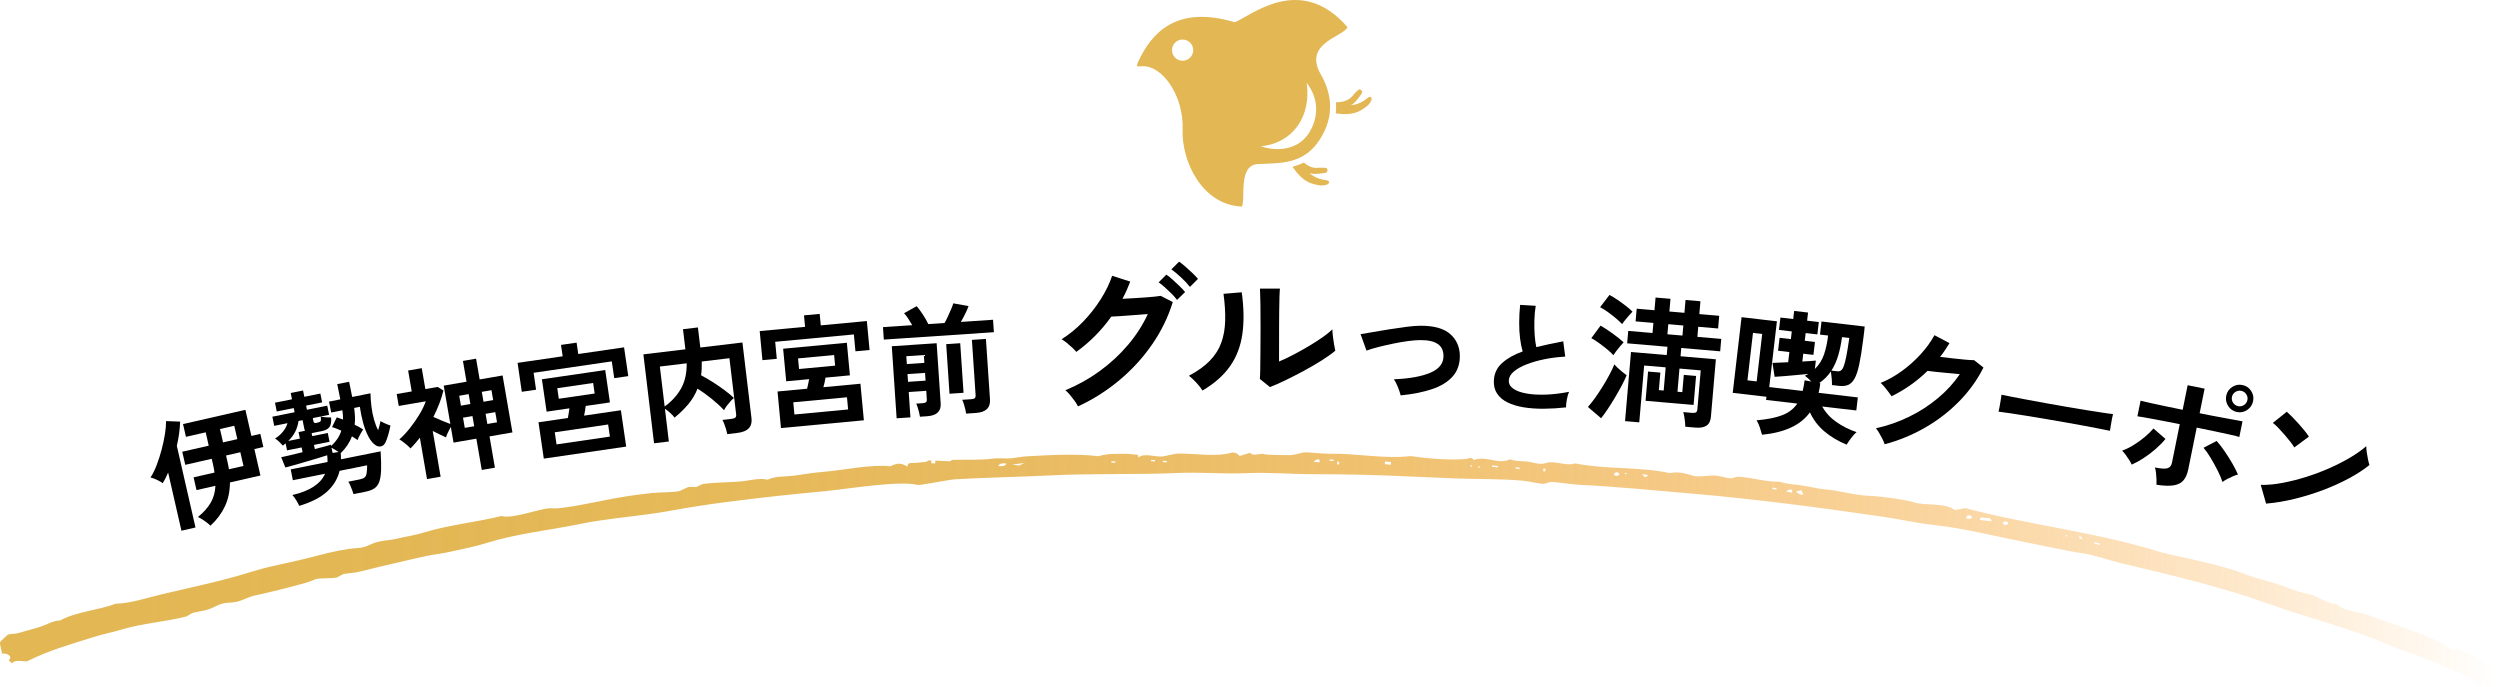
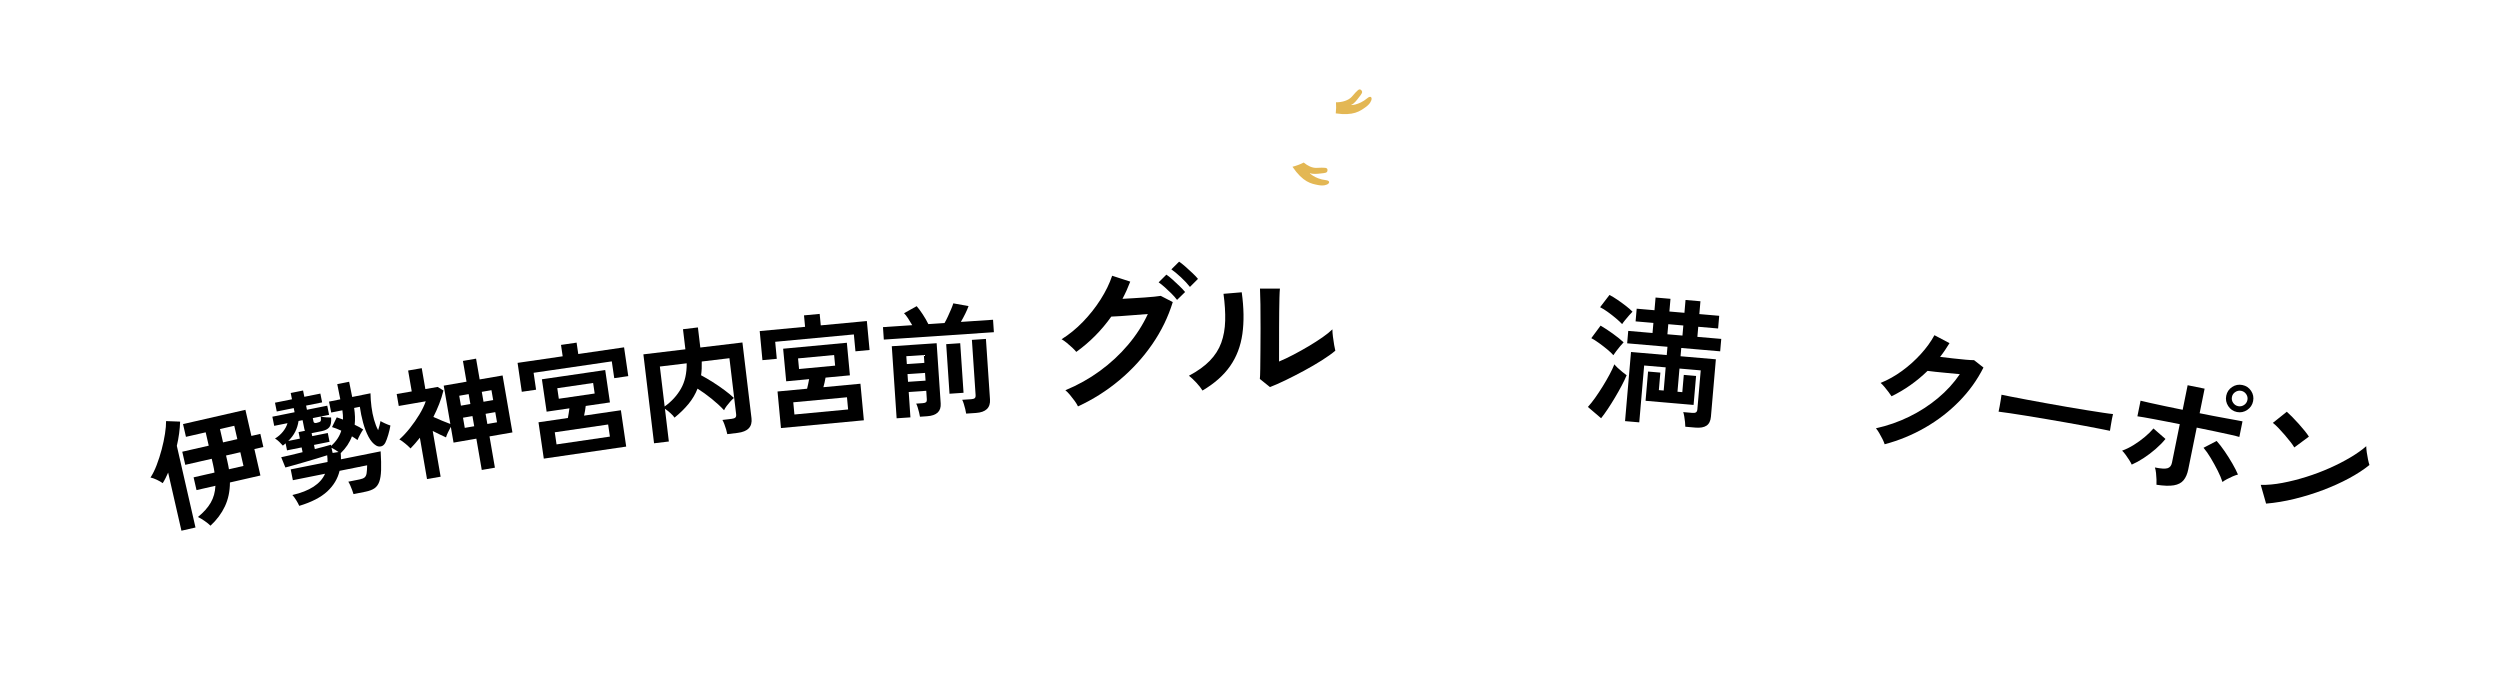
<svg xmlns="http://www.w3.org/2000/svg" id="_レイヤー_2" data-name="レイヤー 2" viewBox="0 0 288.793 79.366">
  <defs>
    <style>
      .cls-1 {
        fill: #e3b754;
      }

      .cls-2 {
        fill: url(#_名称未設定グラデーション_18);
      }
    </style>
    <linearGradient id="_名称未設定グラデーション_18" data-name="名称未設定グラデーション 18" x1="18.426" y1="68.12" x2="271.955" y2="68.12" gradientTransform="translate(-18.02 -8.619) rotate(2.831) scale(1.139 1) skewX(.678)" gradientUnits="userSpaceOnUse">
      <stop offset="0" stop-color="#e3b754" />
      <stop offset=".153" stop-color="#e3b652" stop-opacity=".985" />
      <stop offset=".288" stop-color="#e4b44e" stop-opacity=".937" />
      <stop offset=".417" stop-color="#e6b048" stop-opacity=".857" />
      <stop offset=".541" stop-color="#eaac3e" stop-opacity=".745" />
      <stop offset=".662" stop-color="#eea532" stop-opacity=".601" />
      <stop offset=".781" stop-color="#f39e23" stop-opacity=".423" />
      <stop offset=".896" stop-color="#f89512" stop-opacity=".217" />
      <stop offset="1" stop-color="#ff8c00" stop-opacity="0" />
    </linearGradient>
  </defs>
  <g id="_レイヤー_1-2" data-name="レイヤー 1">
    <g>
-       <path class="cls-2" d="M.202,75.501c.039-.396-.272-.988-.187-1.34.012-.051.851-.832.919-.855.283-.097.794-.072,1.131-.16.646-.168,1.403-.416,2.22-.629.986-.256,1.873-.869,2.654-.838,1.83-1.019,4.408-1.177,6.436-1.937,1.72-.038,3.637-.694,5.39-1.109,2.84-.673,5.596-1.247,8.288-1.992,1.393-.385,2.826-.874,4.247-1.201,1.53-.352,3.011-.646,4.497-1.032,1.535-.398,2.961-.778,4.504-.999,1.206-.172,1.393.011,2.483-.503,1.143-.538,1.959-.407,3.158-.698.925-.225,1.959-.367,2.934-.668,2.915-.901,6.149-1.212,9.051-1.93,1.427.398,4.854-1.061,5.91-.889.873.136,5.092-.751,6.37-1.004,1.607-.324,3.331-.572,5.012-.754.925-.1,2.363-.075,3.195-.213.19-.032.947-.462,1.138-.493.267-.044.646.033.914-.011.078-.013.606-.313.684-.325,1.426-.229,3.286-.169,4.797-.346.727-.086,1.799-.382,2.742-.159.818-.435,1.989-.336,2.974-.463,1.207-.155,2.072-.332,3.433-.443,2.488-.203,5.383-.887,7.784-.648.734-.399,1.266-.407,1.941.052-.023-.593.555-.383,1.044-.447.388-.051.691-.081,1.148-.124.091-.009.213-.24.577-.141-.004.106-.008.212-.012.318.152.005.304.01.457.015.004-.106.008-.212.012-.318.559-.007,1.161.077,1.713.06.083-.003.151-.148.235-.151,1.515-.056,3.154.049,4.58-.134.914-.117,1.561.02,2.29-.054.607-.062.926-.179,1.842-.228,2.603-.139,5.544-.324,8.238-.007.817-.319,2.107-.271,2.996-.28.473-.005.999.095,1.481.103.03.109.06.217.09.326.633-.562,1.861-.051,2.756-.117.363-.027,1.333-.332,1.86-.336,2.048-.016,4.361.42,6.2-.121.459-.026.619.156.88.398.394-.124.788-.248,1.182-.372.413.476,1.166.015,1.591.148.39.121,2.142.116,2.97.128.555.007,1.417-.295,1.64-.315.614-.055,2.057.165,2.97.15,3.245-.054,6.301.628,9.395.273,1.74.264,4.505.506,6.404.333.248-.023.571-.304.905.12,1.388-.552,2.764.568,4.161-.072,1.112.34,1.492.082,2.713.387,1.227.308,1.36-.028,1.855-.05,1.082-.046,2.089.433,2.985.127,3.39.703,7.589.376,10.925,1.124.93-.236,2.0.091,2.728.311.629.189,1.893-.092,2.559-.031.56.052,1.291.31,1.798.326.079.002.654-.192.733-.189,1.631.053,3.114.605,4.776.573.14-.003.835.253,1.57.303,1.27.086,2.833.513,3.841.597,1.839.153,3.204.675,5.211.745,1.085.035,4.174.45,4.981.74,1.149.407,3.535-.004,4.717.884.407-.071.814-.142,1.222-.212,7.213,1.926,15.473,2.815,22.722,5.138,2.651.629,6.914,1.424,9.499,2.458,1.494.595,3.51.951,5.212,1.674.507.215,1.603.568,2.185.647.917.124,2.216,1.177,3.226,1.138,1.008.95,2.431.804,3.87,1.358,3.229,1.243,6.703,2.062,9.285,3.809.398.228.633.05.698.063,1.423.281,2.209,1.075,3.295,1.603.245.12.592.175.861.291.303.635.604,1.269.905,1.905-.035.1-.069.201-.104.301-.306-.027-1.292.292-1.411.277-.225-.029-.441-.233-.694-.067-.071-.024-.143-.048-.214-.072-.123-.13-.423-.441-.541-.518-1.313-.859-3.225-1.563-4.74-2.242-1.765-.791-3.737-1.332-5.511-2.106-4.287-1.872-9.079-2.988-13.538-4.609-4.832-1.762-11.322-3.361-16.868-4.651-1.388-.325-3.339-1.017-4.627-1.187-1.576-.21-4.181-.809-6.041-1.165-3.624-.699-7.653-1.738-11.192-2.109-1.771-.187-3.871-.659-5.851-.948-7.315-1.07-14.901-2.064-22.203-2.686-4.307-.368-8.688-.803-12.983-1.009-.934-.045-2.355-.322-3.174-.319-.079 0-.645.214-.723.215-.649.002-1.731-.292-2.476-.36-2.542-.234-5.25-.158-7.775-.263-1.974-.082-3.703-.143-5.704-.238-3.587-.171-7.177-.254-10.735-.25-2.557.003-5.247-.24-7.762-.119-2.521.12-5.236-.136-7.764-.023-4.874.218-9.916.035-14.849.282-3.637.182-7.264.234-10.963.45-.82.045-4.042.722-4.352.649-2.14-.532-8.013.464-10.719.723-3.744.345-7.458.749-11.164,1.228-2.176.281-4.466.618-6.594,1.023-.706.134-1.577.258-2.271.358-2.7.388-5.556.624-8.169,1.167-3.587.745-7.288,1.088-10.846,2.202-1.535.481-2.661.652-4.275,1.027-.878.204-1.802.296-2.706.48-.937.191-1.946.451-2.921.666-1.527.337-3.203.75-4.709,1.13-.703.177-1.438.177-2.029.314-.077.018-.58.353-.656.371-.668.155-1.886.031-2.492.202-.182.051-.505.245-1.107.412-2.005.558-3.914,1.046-6.031,1.501-.516.111-1.413.56-1.766.65-1.103.28-1.454-.038-2.683.588-1.066.545-1.598.479-2.664.759-.076.02-.569.369-.645.389-2.275.599-5.099.797-7.38,1.483-1.08.325-2.248.553-3.327.891-2.59.812-5.237,1.562-7.659,2.782-.39.141-1.386-.26-1.799.253-.131-.115-.261-.231-.392-.346.53-.418-.164-.87-.797-.77ZM240.611,62.289c-.121-.14-.242-.28-.364-.42-.026.103-.053.206-.079.308.147.037.295.074.442.111ZM238.731,61.818c-.144-.036-.183.118-.039.154.143.036.183-.119.039-.154ZM242.601,62.793c-.221-.056-.442-.113-.663-.169-.013.051-.027.103-.04.154.221.056.442.112.663.169.013-.051.027-.103.04-.154ZM230.079,60.224c-.069-.293-.173-.405-.611-.388-.469.019-.769-.239-.758.233.457.051.913.103,1.37.155ZM231.93,60.332c-.202-.227-.721-.022-.519.205.202.226.721.022.519-.205ZM227.116,59.866c.111.025.222.051.333.076.618-.029.264-.672-.279-.309-.018.077-.036.155-.054.233ZM208.332,57.172c-.08-.178-.161-.356-.242-.534-.202.041-.405.083-.607.125.199.289.425.363.848.41ZM207.051,56.597c-.112-.022-.224-.044-.336-.065-.133.082-.265.165-.398.247.224.043.448.087.672.13.021-.104.041-.208.062-.312ZM205.228,56.407c-.149-.029-.299-.057-.448-.086-.01.052-.02.104-.031.156.149.029.299.057.448.086.01-.052.02-.104.031-.156ZM190.428,54.887c-.225-.038-.45-.075-.675-.112-.004.026-.009.052-.013.078.099.097.198.194.297.291.13-.086.261-.172.391-.258ZM187.812,54.617c-.146-.024-.172.133-.026.157.146.024.172-.133.026-.157ZM186.998,54.646c-.218-.212-.72.03-.502.242.218.211.72-.03.502-.242ZM178.484,54.459c.016-.105.032-.21.048-.315-.075-.011-.15-.022-.226-.033-.016.105-.032.21-.048.315.075.011.15.022.226.033ZM175.55,54.034c-.151-.021-.301-.043-.452-.064-.008.053-.015.105-.023.158.151.021.301.043.452.064.008-.053.015-.105.023-.157ZM173.043,53.842c-.226-.031-.452-.062-.678-.094-.007.053-.015.105-.022.158.226.031.452.062.678.093l.023-.158ZM169.948,53.743c-.147-.02-.168.138-.022.158.147.02.169-.138.022-.158ZM170.852,53.864c-.147-.02-.169.138-.022.158.147.02.169-.138.022-.158ZM160.681,53.378c-.226-.027-.453-.053-.68-.08-.013.105-.026.211-.038.316.226.027.453.053.679.08.013-.105.026-.211.039-.316ZM154.053,53.11c-.151-.016-.302-.032-.454-.049-.006.053-.012.105-.018.158.151.016.302.032.454.049.006-.053.012-.105.018-.158ZM152.448,53.099c-.113-.012-.227-.024-.34-.036-.125.094-.25.187-.375.281.227.024.454.047.68.071.012-.105.023-.211.035-.316ZM154.679,53.658c.012-.105.024-.211.036-.316-.076-.008-.151-.016-.227-.025-.012.105-.024.211-.036.316.076.008.151.016.227.025ZM133.429,53.152c-.152-.011-.303-.023-.455-.034-.004.053-.008.106-.012.159.152.011.303.022.455.034.004-.053.008-.106.012-.159ZM134.793,53.255c-.152-.012-.303-.023-.455-.035-.004.053-.008.106-.013.159.152.011.303.023.455.035.004-.053.009-.106.013-.159ZM128.843,53.307c-.152-.01-.303-.02-.455-.03-.004.053-.007.106-.011.159.152.01.303.02.455.03.004-.053.008-.106.011-.159ZM118.316,53.488c-.46.057-.92.114-1.38.172.264.039.529.079.793.118.196-.097.391-.193.587-.29ZM116.257,53.548c-.426-.059-.79-.038-.928.276.426.058.79.038.928-.276Z" />
      <g>
        <path d="M20.959,61.307l-1.535-6.715c-.095.213-.193.422-.294.627-.102.205-.212.403-.332.593-.183-.13-.406-.259-.67-.386-.263-.126-.511-.215-.743-.268.257-.384.495-.862.713-1.434.219-.571.412-1.173.579-1.805.167-.631.294-1.235.383-1.811.089-.576.13-1.064.125-1.465l1.622.06c-.013.444-.052.902-.116,1.376s-.152.949-.263,1.425l2.155,9.431-1.624.371ZM24.316,60.727c-.162-.164-.388-.347-.678-.548-.291-.202-.548-.354-.772-.456.654-.532,1.146-1.083,1.475-1.651.33-.568.511-1.22.544-1.955l-2.184.499-.337-1.474,2.416-.552c-.04-.297-.094-.601-.165-.91l-.156-.682-3.057.699-.347-1.515,3.058-.699-.353-1.542-2.279.521-.337-1.474,7.206-1.647.689,3.016,1.037-.237.346,1.515-1.037.237.699,3.057-3.521.805c-.005,1.026-.199,1.946-.583,2.761s-.938,1.56-1.665,2.233ZM25.765,51.104l1.651-.377-.353-1.542-1.651.377.353,1.542ZM26.446,54.208l1.679-.384-.362-1.583-1.651.377.156.683c.036.155.068.308.098.458.03.151.057.301.081.448Z" />
        <path d="M34.569,58.437c-.088-.201-.206-.42-.353-.657s-.294-.436-.441-.597c1.993-.457,3.252-1.275,3.776-2.457l-3.72.746-.25-1.249,4.255-.853c.002-.134-.001-.264-.007-.392-.006-.127-.018-.255-.034-.386-.375.123-.788.251-1.237.384s-.898.266-1.348.399c-.45.133-.868.252-1.256.359-.388.106-.717.196-.988.27l-.481-1.188c.21-.042.543-.116.998-.222.455-.105.945-.225,1.47-.359l-.11-.549-1.688.338-.162-.81c-.048.047-.099.091-.152.13-.054.04-.109.084-.166.133-.112-.13-.25-.276-.417-.438-.166-.162-.329-.288-.49-.38.357-.214.663-.48.918-.798.255-.318.43-.643.525-.977l-1.537.309-.212-1.057,2.567-.515-.097-.48-1.963.394-.204-1.016,1.963-.394-.146-.728,1.427-.287.146.728,1.853-.372.204,1.016-1.853.372.096.48,2.348-.471.212,1.057-1.881.377.08.398c.029.146.145.199.346.159.266-.053.423-.121.474-.202s.058-.257.023-.526c.15.037.351.063.602.08.25.016.448.024.59.024.039.525-.029.898-.204,1.119s-.468.373-.88.455l-1.167.234.069.343,1.798-.361.204,1.016-1.798.36.096.48c.39-.097.747-.19,1.072-.279.325-.089.586-.163.784-.221l.027.137c.589-.527.98-1.115,1.174-1.763-.2-.093-.39-.174-.57-.243-.18-.068-.346-.125-.499-.171l.546-1.124c.112.035.227.074.345.117s.244.089.377.138c.003-.172-0-.347-.013-.525-.012-.179-.032-.36-.059-.545l-1.291.259-.253-1.263,1.304-.261-.353-1.757,1.373-.275.353,1.757,2.114-.424c.007.512.045,1.033.113,1.562.068.529.167,1.025.299,1.489.131.464.288.868.471,1.212.064-.203.121-.398.169-.584.048-.186.083-.342.105-.471.099.066.271.155.518.268.246.112.455.194.627.245-.057.335-.14.692-.25,1.071-.109.379-.226.69-.348.934-.126.225-.287.36-.483.404s-.385.013-.568-.093c-.335-.199-.629-.538-.882-1.015-.253-.478-.462-1.023-.628-1.638-.166-.614-.29-1.222-.373-1.824l-.659.132c.051.352.083.688.095,1.009s0.0.633-.034.935c.188.086.368.176.54.27.171.094.318.186.441.276-.097.133-.213.326-.349.577s-.238.464-.307.64c-.09-.067-.189-.138-.299-.211s-.225-.146-.343-.217c-.258.708-.689,1.356-1.295,1.944.015.121.022.241.022.36s.002.235.006.349l4.584-.919c.054.884.07,1.609.051,2.174-.02.566-.092,1.016-.215,1.35-.124.334-.311.586-.562.755-.252.169-.593.297-1.023.384l-1.386.278c-.035-.126-.088-.285-.16-.475-.071-.19-.146-.375-.225-.554-.079-.179-.151-.314-.217-.406l1.318-.264c.265-.053.457-.132.574-.236.117-.104.192-.265.225-.481.033-.216.053-.52.06-.912l-3.185.639c-.217.91-.693,1.705-1.428,2.385-.735.68-1.811,1.234-3.229,1.661ZM33.294,50.939l1.345-.27-.151-.755.741-.149c-.017-.035-.031-.072-.044-.112-.013-.041-.024-.083-.033-.129l-.198-.988-.467.094c-.064.441-.191.852-.381,1.233-.19.381-.461.74-.812,1.077ZM39.104,52.216c-.112-.083-.244-.17-.396-.264-.152-.093-.292-.17-.417-.23l.135.602.678-.107Z" />
        <path d="M55.652,54.287l-.625-3.614-2.635.456-.315-1.821c-.107.199-.216.409-.324.631-.108.223-.186.418-.232.587-.215-.095-.455-.208-.719-.337-.264-.13-.536-.265-.816-.406l.913,5.284-1.573.272-.825-4.773c-.17.219-.347.432-.529.639s-.365.407-.55.599c-.151-.163-.354-.351-.609-.562-.254-.211-.481-.372-.68-.479.411-.365.818-.802,1.223-1.312s.77-1.038,1.098-1.582c.327-.544.569-1.048.726-1.511l-3.118.539-.238-1.38,1.738-.3-.417-2.414,1.573-.272.417,2.414,1.421-.246.668.411c-.127.524-.291,1.042-.491,1.555-.201.513-.424,1.014-.671,1.501.31.145.645.291,1.006.437.361.146.679.271.953.375l-.765-4.428,2.635-.456-.415-2.4,1.518-.262.415,2.4,2.648-.458,1.138,6.581-2.649.458.625,3.614-1.517.262ZM53.246,46.86l1.09-.188-.198-1.145-1.09.188.198,1.145ZM53.689,49.426l1.09-.188-.203-1.173-1.09.188.203,1.172ZM55.853,46.41l1.117-.193-.198-1.145-1.117.193.198,1.145ZM56.297,48.976l1.118-.193-.203-1.173-1.118.193.203,1.172Z" />
        <path d="M60.276,45.257l-.487-3.339,5.209-.76-.192-1.316,1.801-.263.192,1.316,5.292-.772.485,3.325-1.621.236-.283-1.939-9.032,1.319.286,1.953-1.649.241ZM62.818,52.979l-.613-4.198,3.394-.496c.032-.165.064-.349.096-.551.032-.203.059-.391.081-.564l-2.632.385-.546-3.741,7.314-1.068.546,3.74-2.798.409c-.022.173-.049.361-.08.563-.032.203-.069.387-.11.554l4.253-.621.613,4.198-9.517,1.39ZM64.29,51.335l6.165-.9-.205-1.399-6.165.9.205,1.399ZM64.553,46.062l4.142-.604-.178-1.219-4.142.605.178,1.219Z" />
        <path d="M75.553,51.205l-1.231-10.272,4.852-.581-.278-2.321,1.724-.207.278,2.321,4.865-.583,1.047,8.744c.119.992-.419,1.559-1.615,1.702l-1.181.142c-.028-.157-.074-.339-.136-.548-.063-.208-.132-.414-.208-.617-.076-.202-.149-.36-.219-.474l1.084-.13c.195-.023.332-.073.413-.148.08-.076.109-.206.087-.391l-.774-6.464-3.197.383c.006.291.004.566-.007.826-.011.26-.035.514-.071.763.421.223.866.481,1.334.778.468.297.918.604,1.351.924.433.32.804.625,1.111.917-.12.099-.257.233-.41.402-.154.169-.297.343-.431.524-.134.181-.234.345-.3.494-.389-.423-.862-.86-1.419-1.311-.557-.45-1.105-.845-1.644-1.185-.252.642-.602,1.233-1.049,1.775-.447.542-.983,1.067-1.609,1.575-.093-.148-.253-.324-.479-.528-.227-.203-.437-.368-.63-.496l.453,3.781-1.709.205ZM76.778,46.955c.805-.576,1.435-1.265,1.889-2.066.454-.802.673-1.775.658-2.92l-3.1.372.553,4.615Z" />
        <path d="M88.074,41.604l-.315-3.359,5.241-.491-.125-1.324,1.812-.169.124,1.324,5.325-.499.313,3.345-1.631.153-.183-1.951-9.088.851.185,1.966-1.659.155ZM90.214,49.447l-.396-4.223,3.415-.32c.041-.163.082-.345.125-.546.042-.201.079-.387.109-.559l-2.648.248-.353-3.764,7.36-.689.353,3.764-2.816.264c-.031.172-.067.358-.109.559-.042.201-.088.383-.138.547l4.279-.401.396,4.224-9.576.897ZM91.769,47.881l6.203-.581-.132-1.408-6.203.581.132,1.408ZM92.304,42.628l4.167-.391-.115-1.227-4.168.391.115,1.227Z" />
        <path d="M102.096,39.229l-.097-1.439,3.38-.227c-.149-.261-.312-.526-.488-.795-.177-.269-.331-.464-.46-.586l1.461-.814c.202.23.434.542.694.936.26.395.478.773.652,1.135l1.872-.126c.126-.214.254-.463.385-.749.13-.284.254-.564.372-.838.117-.275.203-.502.256-.684l1.761.317c-.086.249-.212.541-.376.874-.165.334-.335.652-.511.954l3.716-.25.097,1.438-12.711.854ZM103.576,48.32l-.559-8.325,5.182-.348.467,6.956c.061.913-.462,1.406-1.57,1.48l-.824.056c-.019-.139-.053-.305-.104-.499-.05-.193-.103-.384-.158-.571-.055-.188-.114-.336-.177-.444l.74-.05c.187-.012.317-.049.393-.11.075-.062.107-.18.095-.357l-.064-.964-2.025.136.197,2.933-1.592.107ZM104.755,42.054l2.025-.136-.061-.908-2.025.136.061.908ZM104.893,44.107l2.025-.136-.06-.894-2.025.136.06.894ZM109.685,45.483l-.384-5.727,1.62-.109.385,5.727-1.621.109ZM111.608,47.781c-.02-.148-.055-.324-.105-.526-.051-.202-.106-.402-.167-.599-.06-.197-.122-.354-.186-.472l1.048-.07c.186-.012.319-.052.399-.118.08-.066.114-.188.102-.365l-.428-6.37,1.621-.109.469,6.984c.065.968-.475,1.491-1.621,1.568l-1.131.076Z" />
        <path d="M124.526,46.946c-.089-.19-.218-.402-.387-.637-.169-.235-.35-.467-.542-.696-.193-.229-.369-.406-.528-.534,1.436-.593,2.765-1.336,3.988-2.229,1.223-.893,2.308-1.899,3.254-3.019.946-1.119,1.708-2.305,2.285-3.558-.503.038-1.04.081-1.608.126-.569.046-1.09.085-1.563.117-.474.031-.824.05-1.052.057-1.131,1.593-2.479,2.952-4.044,4.077-.112-.141-.267-.305-.464-.491-.198-.186-.407-.37-.628-.549s-.423-.321-.606-.424c.873-.541,1.697-1.213,2.473-2.015.775-.802,1.456-1.665,2.042-2.588.586-.923,1.028-1.833,1.327-2.73l2.09.679c-.257.68-.556,1.342-.898,1.988.383-.023.8-.047,1.25-.072.449-.024.887-.052,1.312-.083.425-.03.802-.062,1.132-.095.329-.033.571-.064.727-.092l1.389.717c-.527,1.72-1.318,3.345-2.374,4.875-1.055,1.531-2.312,2.908-3.772,4.132-1.459,1.224-3.061,2.239-4.802,3.045ZM135.971,34.645c-.175-.235-.389-.478-.642-.729-.253-.251-.509-.493-.768-.726-.259-.232-.498-.424-.718-.574l.893-.89c.196.126.432.315.709.565.277.25.552.507.823.769s.482.488.631.675l-.928.909ZM137.459,33.144c-.274-.352-.621-.723-1.04-1.114-.419-.39-.788-.695-1.106-.914l.893-.89c.195.127.435.315.718.565s.561.503.832.76c.271.256.482.479.631.666l-.928.927Z" />
        <path d="M138.907,45.115c-.156-.264-.39-.564-.701-.901-.312-.336-.6-.606-.863-.811.997-.526,1.798-1.101,2.406-1.725.606-.623,1.049-1.315,1.326-2.077.277-.762.428-1.61.454-2.546s-.039-1.974-.193-3.114l2.106-.177c.25,1.8.274,3.405.074,4.815-.2,1.41-.673,2.648-1.419,3.715s-1.809,2.007-3.19,2.821ZM146.702,44.713l-1.168-.938c.024-.192.04-.588.047-1.188.007-.6.014-1.314.021-2.142s.012-1.667.013-2.52c.001-1.056-.003-1.974-.014-2.754-.011-.78-.028-1.392-.051-1.836l2.304.003c-.024.216-.043.561-.056,1.035-.013.475-.022,1.017-.029,1.629-.007.612-.011,1.224-.012,1.836l-.006,3.924c.516-.215,1.072-.478,1.667-.79.594-.311,1.183-.64,1.766-.987.582-.347,1.114-.688,1.594-1.023.48-.335.859-.641,1.136-.916-0.0.228.02.51.062.846.042.336.089.657.143.963.053.306.098.525.134.657-.396.335-.916.707-1.559,1.114s-1.331.808-2.063,1.203-1.444.76-2.135,1.095-1.288.598-1.792.789Z" />
-         <path d="M161.804,45.678c-.075-.291-.184-.615-.328-.975-.144-.358-.296-.655-.457-.889,1.792-.072,3.196-.325,4.213-.759s1.522-1.078,1.515-1.931c.005-1.236-.881-1.848-2.658-1.836-.408-.001-.893.036-1.454.113-.561.077-1.141.178-1.739.302s-1.167.255-1.706.393c-.539.138-.985.273-1.337.405 0-.012-.036-.112-.107-.301-.072-.188-.152-.407-.239-.656-.088-.249-.165-.468-.23-.656-.066-.188-.105-.283-.117-.283.362-.06.845-.143,1.449-.249.604-.105,1.25-.213,1.938-.322s1.349-.204,1.981-.285c.633-.081,1.154-.121,1.562-.119,1.549-.008,2.691.31,3.426.952.735.644,1.109,1.487,1.122,2.532.003.973-.282,1.773-.855,2.403-.573.629-1.373,1.113-2.399,1.45-1.026.338-2.22.574-3.581.708Z" />
-         <path d="M180.896,47.062c-.885.097-1.744.148-2.576.155-.833.007-1.605-.049-2.318-.166-.713-.118-1.333-.306-1.86-.567-.526-.26-.929-.602-1.208-1.025s-.4-.938-.364-1.543c.048-.801.37-1.467.968-1.997.597-.53,1.383-.972,2.358-1.325-.125-.41-.225-.899-.298-1.47-.073-.57-.109-1.189-.106-1.857s.039-1.351.108-2.048l1.803.107c-.086.509-.138,1.06-.154,1.653s-.006,1.162.031,1.706c.038.544.101,1.016.189,1.414.475-.121.975-.236,1.5-.345s1.062-.217,1.611-.325l.231,1.767c-.826.044-1.622.145-2.388.3s-1.457.353-2.069.592c-.613.239-1.104.514-1.473.824-.369.31-.564.646-.586,1.01-.023.392.144.715.503.97.359.255.862.442,1.509.56s1.395.163,2.243.134c.848-.029,1.75-.137,2.705-.323-.107.228-.192.521-.256.882-.064.361-.099.667-.104.919Z" />
        <path d="M184.955,48.313l-1.526-1.304c.272-.298.554-.653.847-1.067.292-.414.582-.852.868-1.314.286-.462.547-.914.783-1.354s.423-.836.56-1.188c.077.103.202.237.375.402.173.165.357.325.553.481.195.156.358.283.489.379-.149.362-.342.766-.578,1.211s-.492.9-.768,1.363-.552.903-.828,1.318c-.277.415-.535.773-.775,1.073ZM186.369,41.032c-.166-.196-.4-.42-.705-.671-.305-.251-.622-.495-.949-.732-.328-.237-.625-.425-.891-.566l1.072-1.449c.448.263.922.575,1.421.933.499.359.912.692,1.239.998-.094.088-.221.23-.382.425-.162.195-.317.39-.468.586s-.263.355-.338.477ZM187.384,37.442c-.167-.186-.401-.406-.706-.663-.304-.256-.621-.503-.948-.74-.328-.237-.625-.42-.892-.551l1.085-1.416c.277.142.582.326.916.553.334.227.656.46.967.702.311.241.57.466.777.677-.093.088-.22.225-.38.409-.161.184-.319.372-.474.562s-.271.346-.345.468ZM194.682,49.296c.002-.15-.009-.333-.033-.549-.024-.216-.054-.43-.089-.642-.036-.212-.075-.378-.118-.5l1.068.092c.181.016.316-.007.408-.069.091-.062.144-.177.158-.348l.387-4.495-2.455-.211-.23,2.678.558.048.171-1.993,1.419.122-.289,3.348-5.547-.478.291-3.379,1.419.122-.174,2.024.558.048.23-2.678-2.487-.214-.565,6.568-1.642-.142.688-7.986,4.129.355.082-.957-4.655-.4.124-1.435,2.806.242.1-1.164-2.056-.177.126-1.466,2.056.177.126-1.466,1.722.148-.126,1.467,1.738.149.127-1.482,1.722.148-.128,1.482,2.296.198-.126,1.466-2.295-.198-.1,1.164,2.758.237-.124,1.435-4.496-.387-.083.956,4.081.352-.571,6.631c-.042.489-.211.833-.507,1.033-.295.199-.725.274-1.288.226l-1.164-.1ZM192.615,38.615l1.738.149.1-1.164-1.738-.15-.1,1.164Z" />
-         <path d="M203.543,50.22c-.075-.277-.16-.561-.255-.851-.095-.291-.219-.562-.372-.817,1.226-.104,2.212-.3,2.96-.589.748-.289,1.329-.736,1.743-1.343l-3.607-.42.042-.366-3.894-.454,1.02-8.741,4.084.477-.886,7.596,3.862.451c.043-.188.085-.385.125-.59.04-.205.073-.418.099-.641l.773.139c-.124-.133-.25-.255-.376-.366s-.249-.211-.368-.301c.079-.033.15-.068.213-.104.063-.035.124-.071.182-.107-.391.041-.831.083-1.319.128-.489.045-.961.087-1.416.125-.456.038-.84.065-1.153.083l-.248-1.607c.215-.007.482-.019.801-.035s.656-.031,1.012-.043l.137-1.176-1.303-.152.174-1.494,1.303.152.104-.89-1.478-.172.167-1.43,1.478.172.109-.938,1.605.188-.109.938,1.351.158-.167,1.43-1.351-.158-.104.89,1.176.137-.174,1.494-1.176-.137-.106.906c.313-.017.603-.035.868-.052.265-.018.495-.036.691-.057l-.113.97c.484-.47.836-1.027,1.057-1.673s.378-1.376.473-2.192l-.938-.109.176-1.51,4.99.582-.005.047c-.011.096-.03.276-.055.542-.025.266-.065.583-.119.953-.146,1.164-.297,2.108-.451,2.831-.154.723-.336,1.271-.546,1.644-.21.373-.461.617-.754.733-.293.117-.646.15-1.059.102l-.794-.093c.009-.17 0-.418-.026-.744-.026-.326-.059-.603-.096-.833-.363.538-.813.984-1.348,1.341l.125.031c-.022.191-.049.378-.082.562s-.069.365-.112.542l4.529.528-.176,1.51-3.941-.459c.4.712.953,1.314,1.658,1.804.705.49,1.477.875,2.313,1.156-.189.15-.392.37-.609.662-.216.292-.397.552-.542.783-.964-.392-1.812-.896-2.546-1.513s-1.297-1.356-1.69-2.219c-1.052,1.467-2.897,2.331-5.538,2.592ZM201.86,43.935l1.065.124.64-5.483-1.065-.124-.64,5.483ZM211.559,42.811l.667.078c.159.019.299-.008.42-.08s.231-.236.332-.493c.1-.257.202-.648.306-1.173.104-.524.218-1.225.342-2.103l-.842-.098c-.096.73-.238,1.425-.428,2.084-.189.66-.455,1.254-.796,1.784Z" />
        <path d="M217.71,51.321c-.051-.169-.135-.37-.251-.603-.117-.232-.243-.464-.376-.693-.134-.23-.261-.413-.381-.549,1.348-.299,2.628-.746,3.841-1.34s2.319-1.309,3.32-2.144c1-.835,1.843-1.758,2.53-2.769-.446-.043-.922-.088-1.427-.135-.505-.046-.965-.092-1.379-.136-.414-.044-.722-.081-.922-.11-.616.6-1.275,1.148-1.978,1.644-.703.496-1.432.926-2.185,1.29-.078-.13-.192-.292-.341-.486-.15-.194-.305-.389-.465-.585s-.312-.353-.457-.471c.847-.34,1.668-.8,2.464-1.379.796-.58,1.521-1.228,2.176-1.947.654-.718,1.181-1.447,1.58-2.187l1.742.917c-.17.277-.344.548-.523.813s-.367.523-.565.774c.455.056.951.114,1.486.176.535.062,1.026.112,1.474.15.447.039.768.056.962.052l1.088.854c-.715,1.427-1.651,2.729-2.809,3.908-1.158,1.179-2.469,2.189-3.934,3.033-1.465.843-3.022,1.483-4.67,1.922Z" />
        <path d="M230.87,47.552c.036-.146.076-.344.12-.597.044-.252.087-.504.131-.757.043-.252.073-.453.088-.602.198.045.551.117,1.059.216.508.099,1.116.215,1.823.349.708.134,1.465.273,2.274.418s1.617.289,2.427.429c.809.14,1.575.268,2.296.382s1.346.212,1.874.292c.527.081.903.13,1.127.147-.034.135-.076.328-.125.579-.049.251-.093.506-.133.765-.04.259-.071.456-.094.593-.261-.056-.646-.134-1.153-.232-.508-.099-1.1-.212-1.776-.34-.676-.128-1.396-.258-2.157-.39-.762-.132-1.532-.266-2.31-.4s-1.52-.258-2.226-.37c-.706-.111-1.341-.21-1.905-.297s-1.011-.148-1.34-.184Z" />
        <path d="M246.251,53.671c-.066-.155-.166-.335-.298-.542s-.271-.408-.416-.606c-.145-.198-.277-.353-.396-.464.446-.16.893-.379,1.342-.659.448-.279.872-.585,1.271-.918.399-.333.735-.662,1.008-.987l1.387,1.211c-.319.393-.7.781-1.142,1.165s-.902.731-1.378,1.043-.936.564-1.378.757ZM249.11,55.997c.011-.161.011-.365.001-.612-.01-.247-.028-.496-.053-.746s-.069-.463-.132-.639c.69.14,1.174.17,1.451.09s.451-.292.521-.637l.902-4.454c-.481-.098-.981-.196-1.5-.295s-1.011-.194-1.477-.283c-.466-.089-.868-.162-1.205-.219-.337-.058-.574-.095-.712-.112l.365-1.803c.207.053.563.136,1.068.249s1.091.24,1.759.381,1.347.281,2.037.421l.575-2.838,1.96.397-.575,2.838c.522.106,1.048.21,1.578.312.529.102,1.024.194,1.486.276.462.083.861.156,1.197.218.335.062.566.106.691.132l-.365,1.803c-.184-.059-.526-.145-1.025-.257-.5-.112-1.089-.239-1.767-.382-.679-.143-1.389-.29-2.131-.44l-.979,4.83c-.106.523-.285.938-.538,1.246-.253.308-.627.504-1.123.589-.496.085-1.167.063-2.011-.064ZM256.733,55.68c-.118-.383-.302-.82-.551-1.312-.249-.491-.515-.975-.799-1.452-.285-.477-.563-.873-.836-1.19l1.514-.787c.302.333.613.734.932,1.201.319.467.615.938.889,1.413.274.475.488.896.642,1.265-.171.042-.374.112-.606.212-.232.1-.456.207-.669.322-.214.114-.386.224-.516.328ZM258.403,47.595c-.429-.087-.763-.315-1.004-.685-.241-.37-.317-.769-.23-1.197.086-.429.312-.764.677-1.006.365-.242.761-.319,1.19-.232s.764.312,1.005.677.319.761.232,1.19c-.086.429-.313.767-.679,1.013-.366.247-.763.327-1.191.24ZM258.54,46.92c.24.049.467.005.68-.131.212-.137.344-.331.396-.581.048-.241.001-.465-.141-.674-.143-.208-.334-.337-.575-.386-.24-.049-.467-.005-.68.132-.213.136-.343.325-.392.565-.051.251-.005.48.138.689.143.208.334.337.575.386Z" />
        <path d="M261.772,58.177l-.616-2.163c.774.015,1.61-.062,2.509-.232.898-.169,1.814-.401,2.747-.694.933-.293,1.833-.632,2.699-1.017s1.665-.794,2.395-1.228c.729-.433,1.342-.866,1.836-1.299 0.0.187.02.421.059.703.039.283.086.56.145.83.058.271.112.483.165.638-.661.537-1.451,1.052-2.37,1.545-.919.494-1.913.942-2.98,1.346-1.068.404-2.165.744-3.291,1.02-1.126.276-2.225.459-3.297.55ZM265.033,51.689c-.102-.177-.251-.392-.45-.646-.199-.254-.42-.524-.666-.811-.246-.287-.488-.554-.726-.801-.239-.247-.451-.441-.637-.583l1.612-1.286c.181.163.392.365.631.606.24.242.483.501.731.777s.479.546.691.809c.213.263.379.49.499.683l-1.686,1.251Z" />
      </g>
      <g>
-         <path class="cls-1" d="M155.656,3.131c-5.461-6.302-11.203-1.26-13.024-.56-6.812-2.044-9.668,1.322-11.163,4.588-.25.546-.133.546.316.5,2.49-.258,4.96,3.455,4.826,7.235-.14,3.922,2.381,8.823,6.862,8.963.421-.98-.455-4.775,1.821-4.902,2.521-.14,5.252.107,7.142-2.801,1.821-2.801,1.364-5.44.14-7.562-2.1-3.641,2.661-4.341,3.081-5.462ZM136.611,7.017c-.677,0-1.225-.548-1.225-1.225,0-.677.548-1.226,1.225-1.226.677,0,1.225.549,1.225,1.226,0,.677-.548,1.225-1.225,1.225ZM151.175,15.408c-1.223,1.883-3.594,2.147-5.509,1.493,3.735-.373,5.836-3.524,5.276-7.329,1.4,1.774,1.438,3.982.233,5.835Z" />
        <path class="cls-1" d="M157.944,11.347c-.98.84-2.101.841-1.821.747.28-.094.607-.513.887-.887.28-.374.467-.56.234-.794-.234-.234-.421,0-1.074.747-.382.438-1.118.665-1.84.658.03.429.021.856-.028,1.281,2.056.305,2.804-.259,3.456-.725.98-.7.788-1.543.187-1.027Z" />
        <path class="cls-1" d="M153.152,20.808c-1.284-.134-2.055-.947-1.794-.808s.79.088,1.254.034c.463-.054.728-.046.737-.376.009-.33-.289-.305-1.28-.266-.477.019-1.014-.233-1.464-.615-.424.215-.86.372-1.302.488,1.228,1.802,2.174,1.959,2.975,2.115,1.182.23,1.662-.489.874-.571Z" />
      </g>
    </g>
  </g>
</svg>